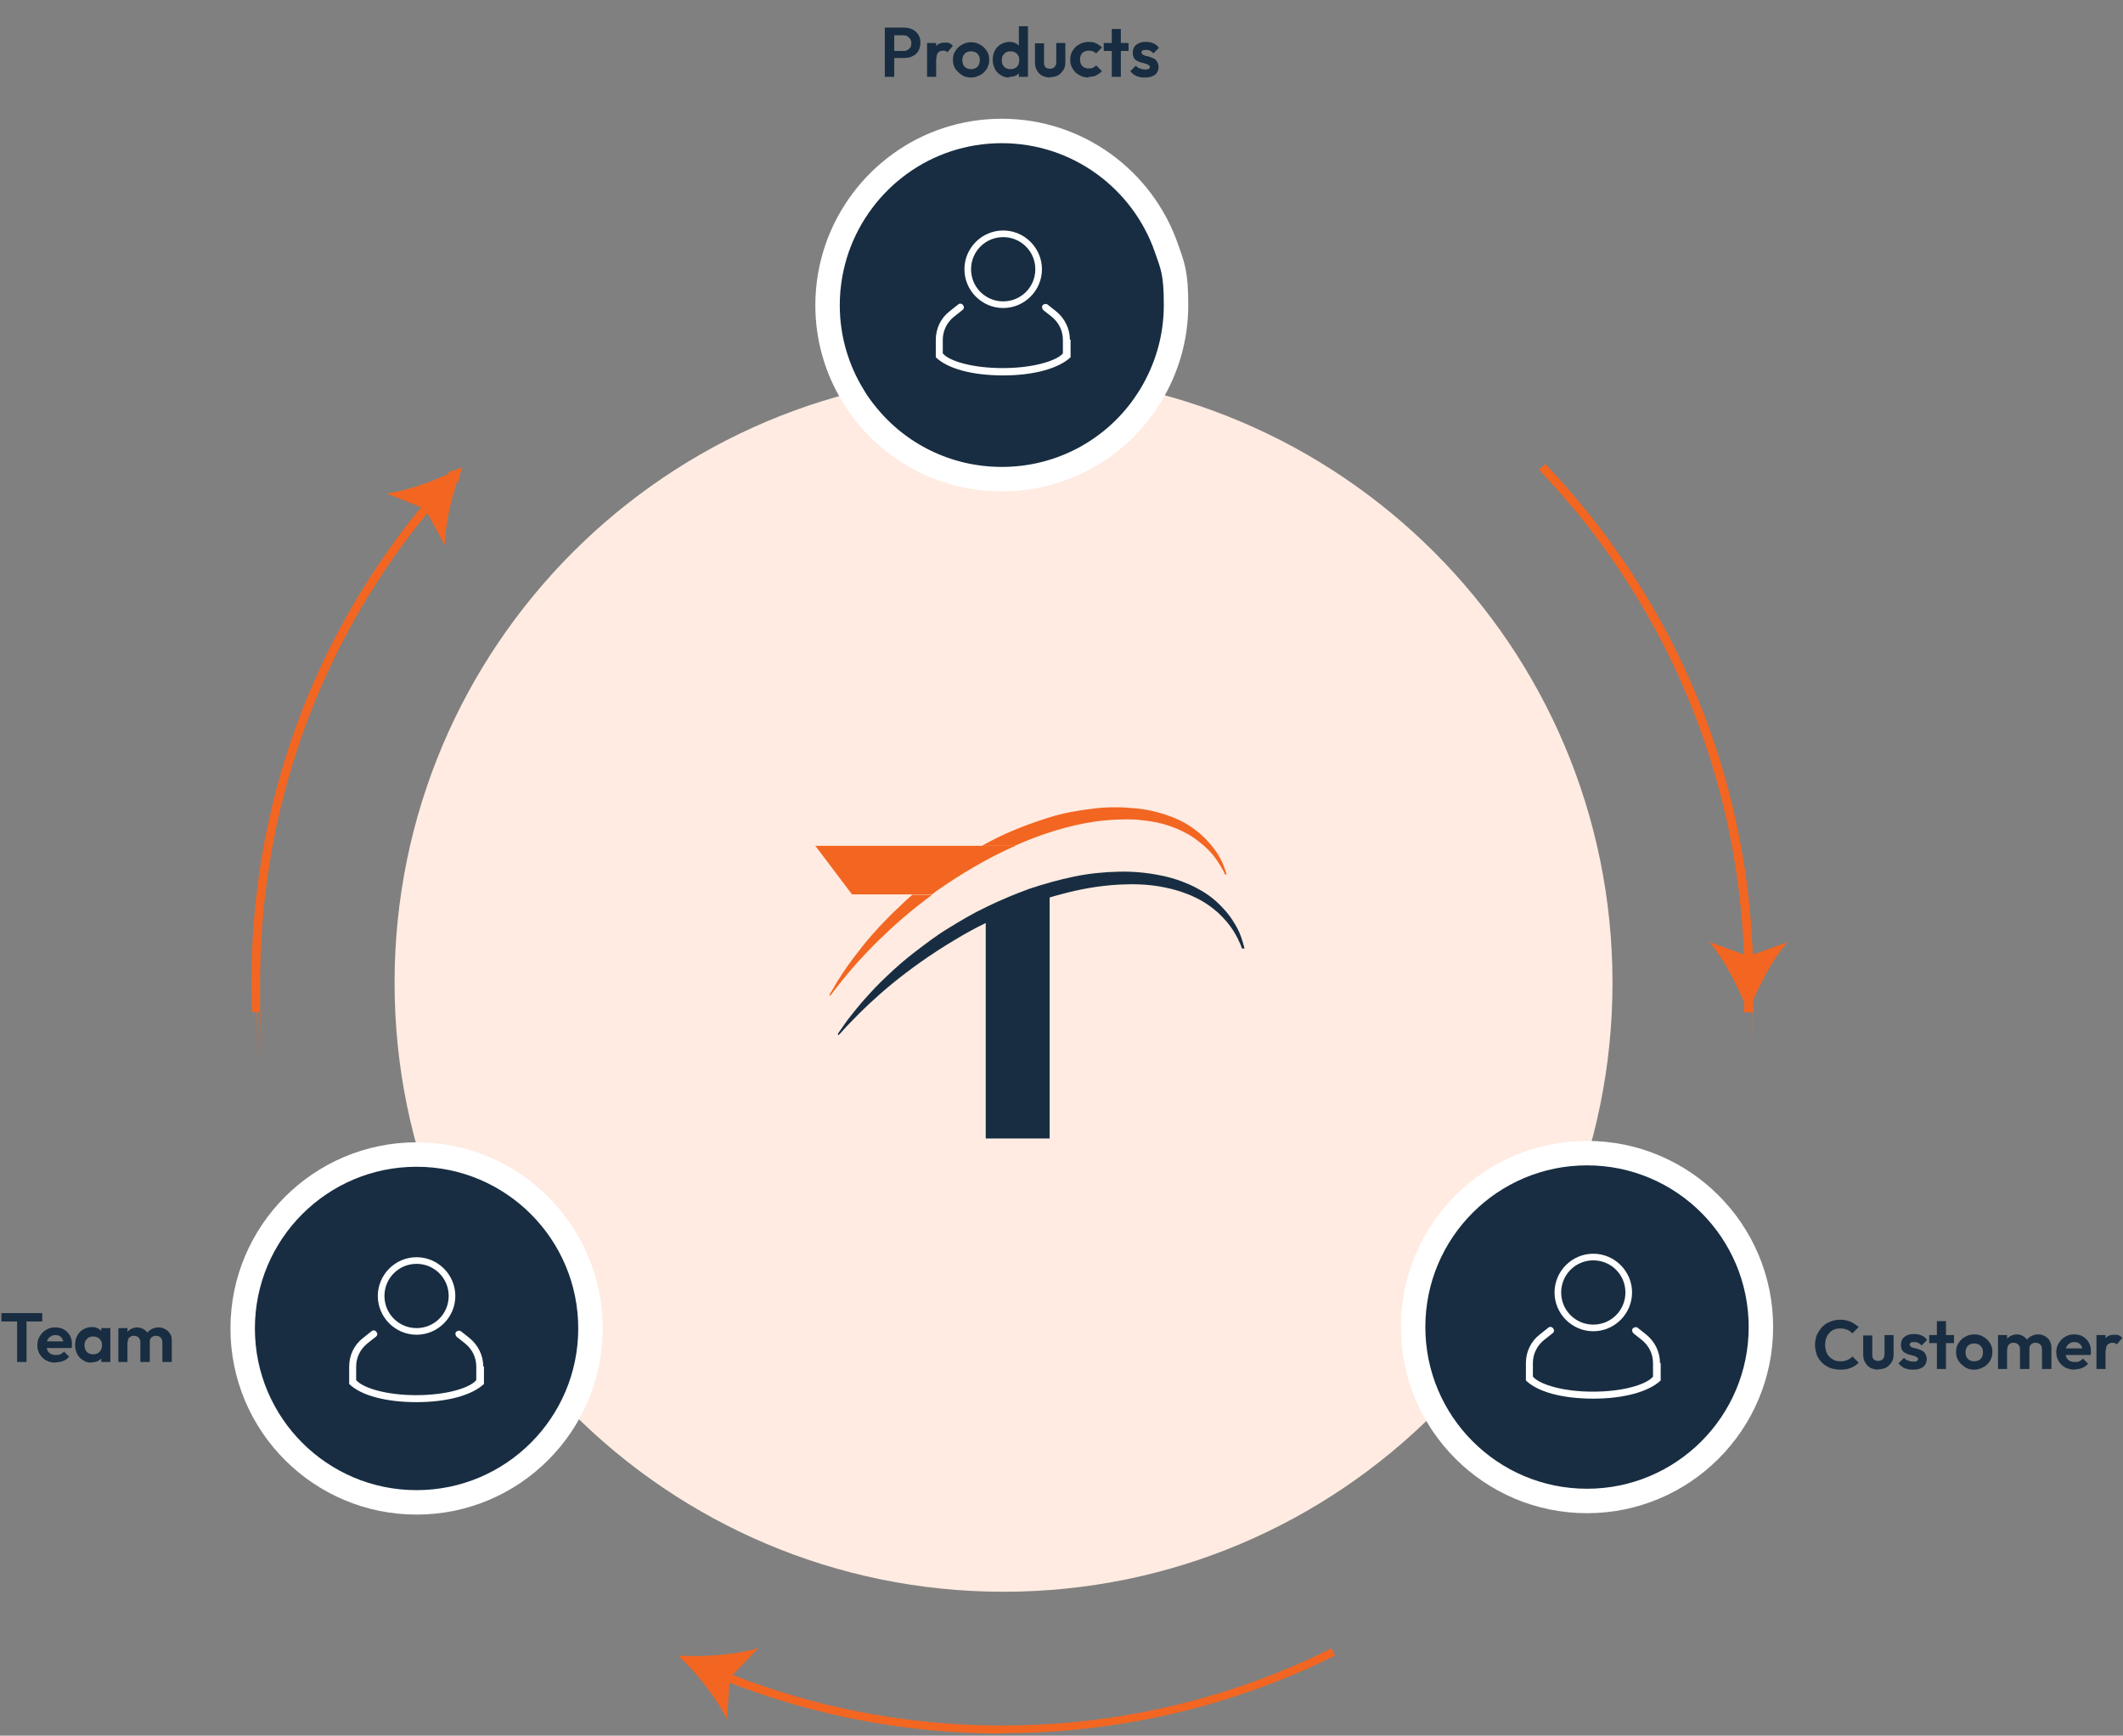
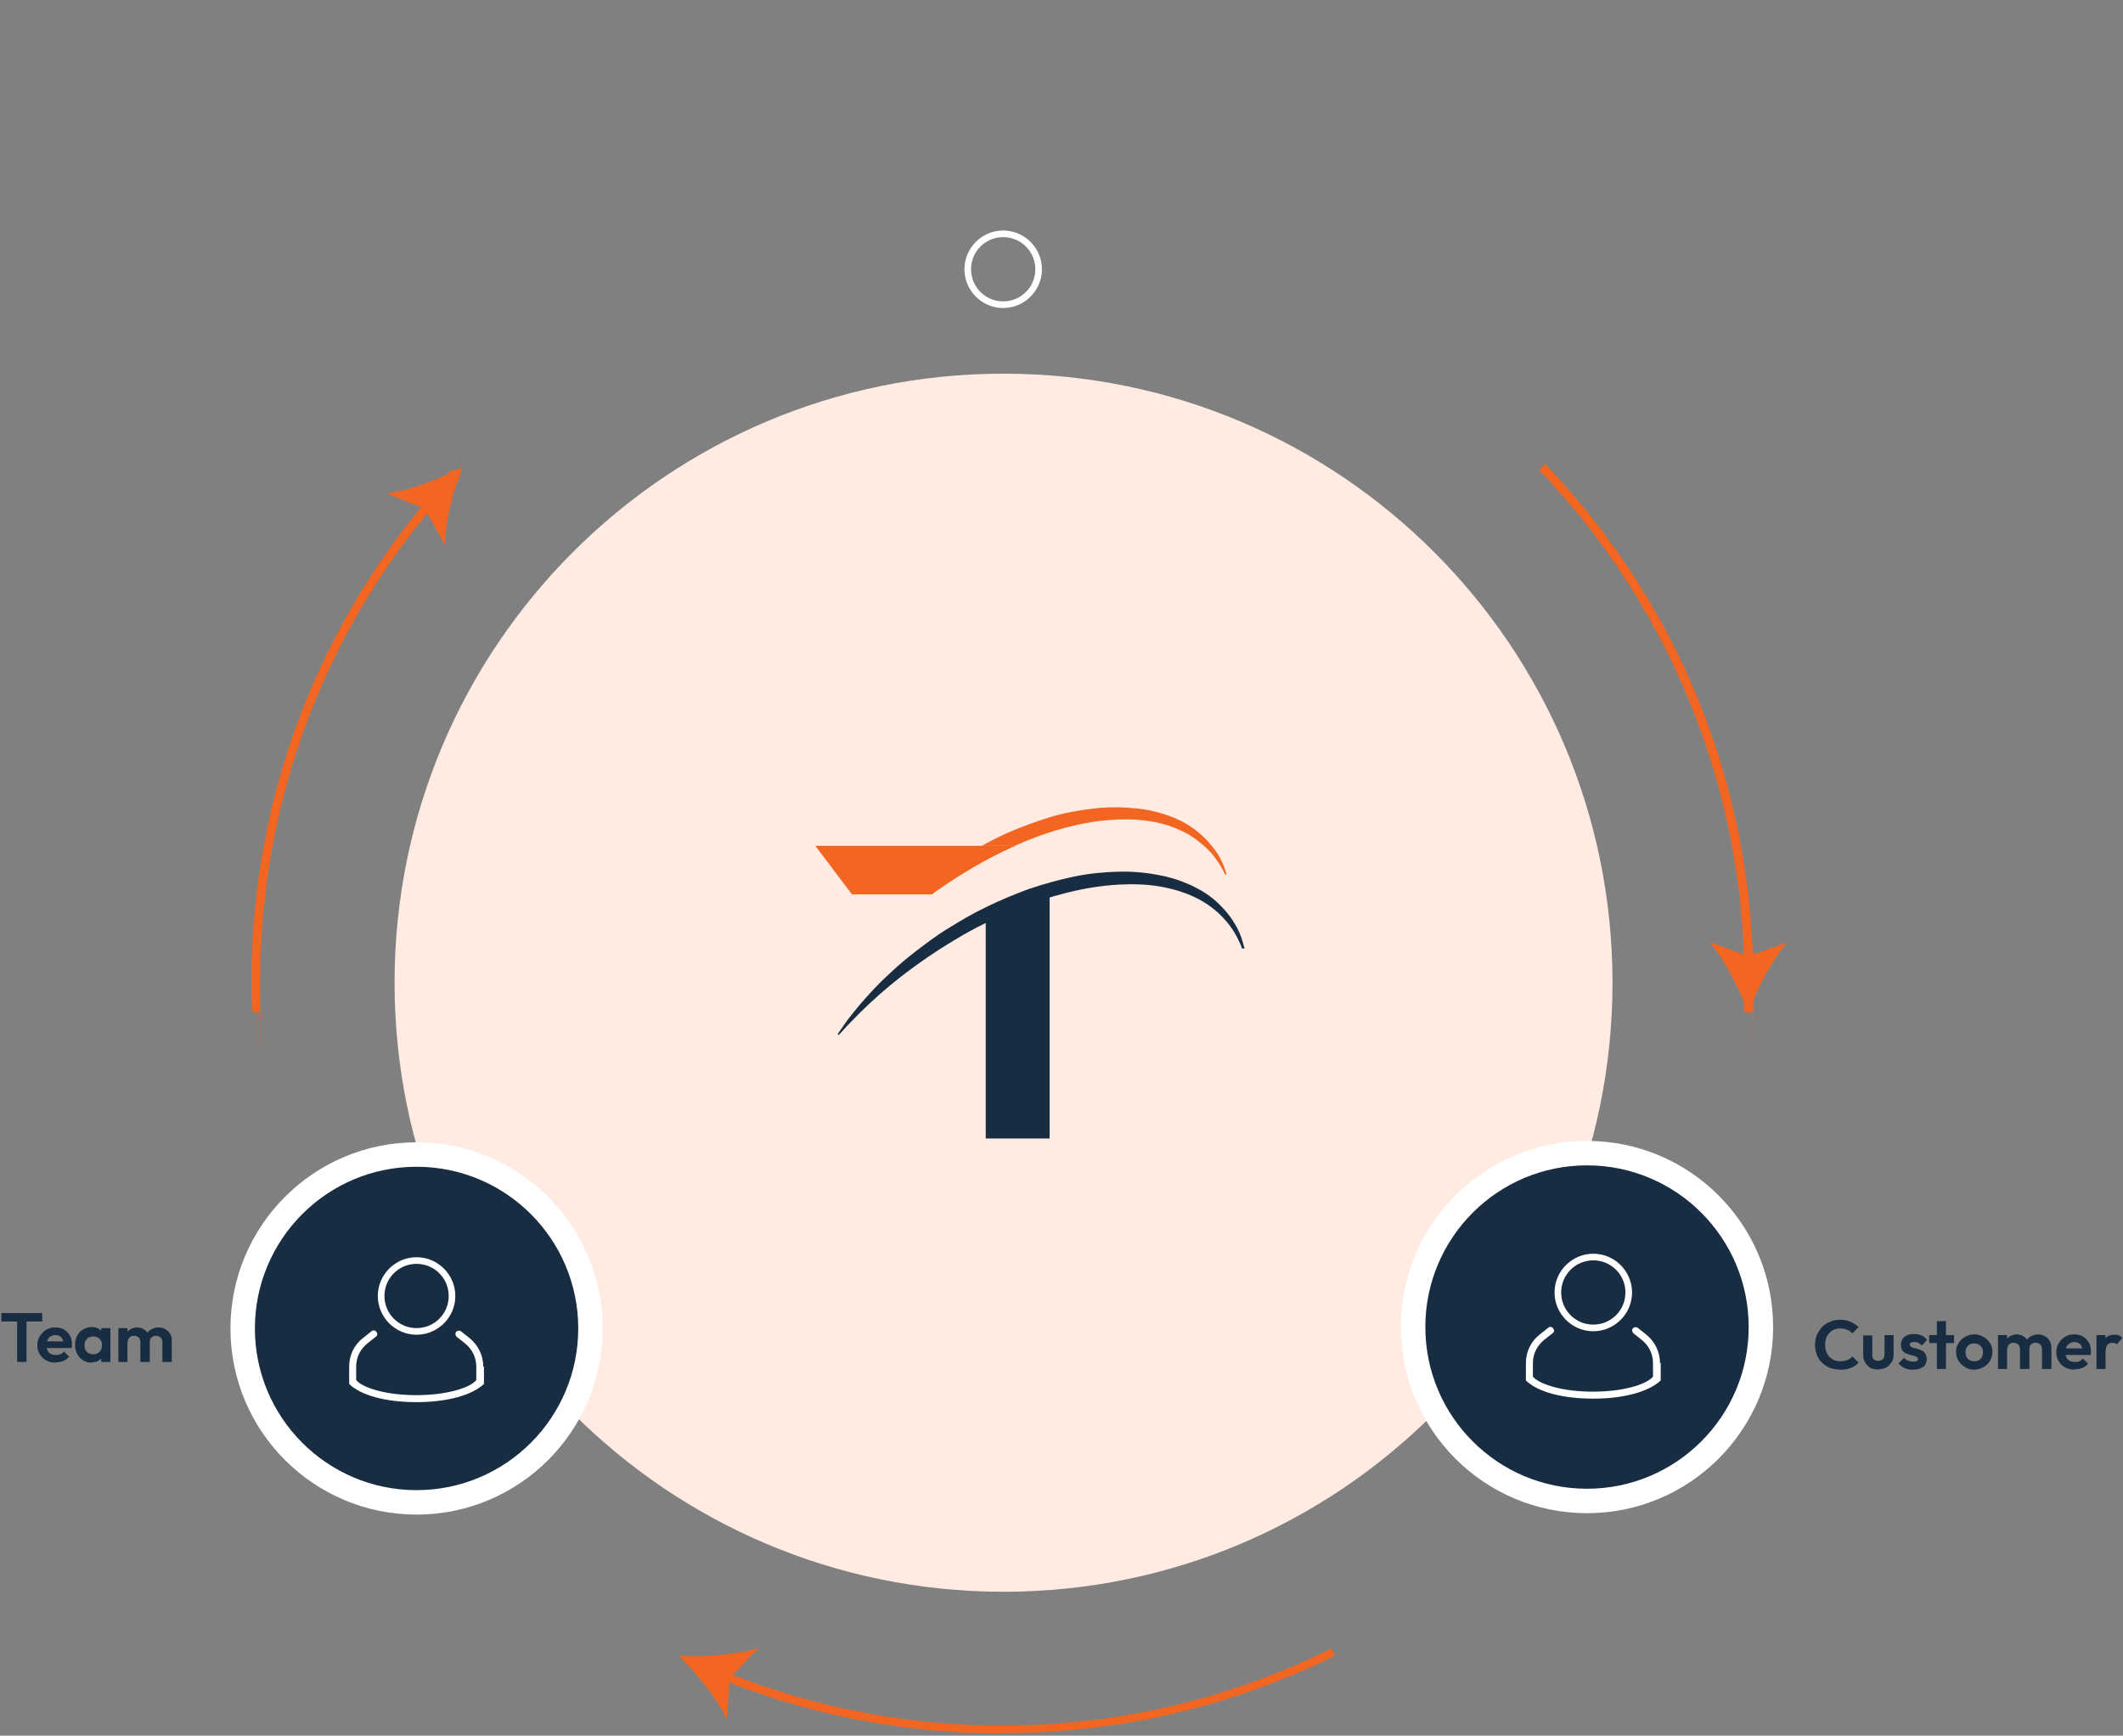
<svg xmlns="http://www.w3.org/2000/svg" version="1.1" viewBox="0 0 608 497">
  <rect x="0" y="0" width="608" height="497" fill="#808080" stroke="none" />
  <defs>
    <style>
      .cls-1 {
        fill: #fff;
      }

      .cls-2, .cls-3 {
        fill: #182d41;
      }

      .cls-4 {
        fill: #ffebe1;
      }

      .cls-3 {
        stroke: #fff;
        stroke-width: 7px;
      }

      .cls-5 {
        fill: #f26622;
      }
    </style>
  </defs>
  <g>
    <g id="Layer_1">
      <path class="cls-4" d="M287.4,455.8c96.3,0,174.4-78.1,174.4-174.4s-78.1-174.4-174.4-174.4-174.4,78.1-174.4,174.4,78.1,174.4,174.4,174.4Z" />
-       <path class="cls-3" d="M334,70.9c-6.8-19.4-25.3-33.4-47.1-33.4s-40.2,13.9-47.1,33.4h0c-1.8,5.2-2.8,10.7-2.8,16.5,0,9.5,2.7,18.4,7.3,25.9,1.1,1.9,2.4,3.7,3.8,5.4h0c9.1,11.3,23.1,18.5,38.8,18.5s29.7-7.2,38.8-18.5c1.4-1.7,2.6-3.5,3.8-5.4h0c4.6-7.6,7.3-16.4,7.3-25.9s-1-11.3-2.8-16.5ZM334,70.9l-3.3,1.2M334,70.9l-3.3,1.2" />
-       <path class="cls-1" d="M306.6,97.3v5c-3.4,3.2-10.5,5.2-19.3,5.2s-15.9-1.9-19.3-5.2v-5c0-3.2,1.4-6.2,4-8.2l2.4-1.9c.4-.4,1.1-.3,1.4.2.4.4.3,1.1-.2,1.4l-2.4,1.9c-2,1.6-3.2,4-3.2,6.6v3.9l.4.4c2.1,1.9,8.2,3.8,16.8,3.8s14.8-2,16.8-3.8l.4-.4v-3.9c0-2.6-1.2-5-3.2-6.6l-2.4-1.9c-.4-.4-.5-1-.2-1.4.4-.4,1-.5,1.4-.2l2.4,1.9c2.5,2,4,5,4,8.2h0Z" />
      <path class="cls-1" d="M287.3,66c-6.1,0-11.1,5-11.1,11.1s5,11.1,11.1,11.1,11.1-5,11.1-11.1-5-11.1-11.1-11.1ZM296.5,77.1c0,5.1-4.1,9.2-9.2,9.2s-9.2-4.1-9.2-9.2,4.1-9.2,9.2-9.2,9.2,4.1,9.2,9.2Z" />
      <path class="cls-3" d="M454.5,429.8c27.5,0,49.8-22.3,49.8-49.8s-22.3-49.8-49.8-49.8-49.8,22.3-49.8,49.8,22.3,49.8,49.8,49.8Z" />
      <path class="cls-1" d="M475.6,390.3v5c-3.4,3.2-10.5,5.2-19.3,5.2s-15.9-1.9-19.3-5.2v-5c0-3.2,1.4-6.2,4-8.2l2.4-1.9c.4-.4,1.1-.3,1.4.2.4.4.3,1.1-.2,1.4l-2.4,1.9c-2,1.6-3.2,4-3.2,6.6v3.9l.4.4c2.1,1.9,8.2,3.9,16.8,3.9s14.8-2,16.8-3.9l.4-.4v-3.9c0-2.6-1.2-5-3.2-6.6l-2.4-1.9c-.4-.4-.5-1-.2-1.4.4-.4,1-.5,1.4-.2l2.4,1.9c2.5,2,4,5,4,8.2h0Z" />
      <path class="cls-1" d="M456.3,359c-6.1,0-11.1,5-11.1,11.1s5,11.1,11.1,11.1,11.1-5,11.1-11.1-5-11.1-11.1-11.1ZM465.5,370.1c0,5.1-4.1,9.2-9.2,9.2s-9.2-4.1-9.2-9.2,4.1-9.2,9.2-9.2,9.2,4.1,9.2,9.2Z" />
      <path class="cls-3" d="M119.3,430.2c27.5,0,49.8-22.3,49.8-49.8s-22.3-49.8-49.8-49.8-49.8,22.3-49.8,49.8,22.3,49.8,49.8,49.8Z" />
      <path class="cls-1" d="M138.6,391.3v5c-3.4,3.2-10.5,5.2-19.3,5.2s-15.9-1.9-19.3-5.2v-5c0-3.2,1.4-6.2,4-8.2l2.4-1.9c.4-.4,1.1-.3,1.4.2.4.4.3,1.1-.2,1.4l-2.4,1.9c-2,1.6-3.2,4-3.2,6.6v3.9l.4.4c2.1,1.9,8.2,3.9,16.8,3.9s14.8-2,16.8-3.9l.4-.4v-3.9c0-2.6-1.2-5-3.2-6.6l-2.4-1.9c-.4-.4-.5-1-.2-1.4.4-.4,1-.5,1.4-.2l2.4,1.9c2.5,2,4,5,4,8.2h0Z" />
      <path class="cls-1" d="M119.3,360c-6.1,0-11.1,5-11.1,11.1s5,11.1,11.1,11.1,11.1-5,11.1-11.1-5-11.1-11.1-11.1ZM128.5,371.1c0,5.1-4.1,9.2-9.2,9.2s-9.2-4.1-9.2-9.2,4.1-9.2,9.2-9.2,9.2,4.1,9.2,9.2Z" />
      <path class="cls-5" d="M287,496.4c-27.2,0-53.8-5-78.9-14.9-.4-.2-.9-.3-1.3-.5l.9-2.2c.4.2.9.3,1.3.5,24.8,9.8,51.1,14.8,78,14.8s53.2-5,78-14.8c5.5-2.2,11-4.6,16.3-7.3l1,2.1c-5.4,2.7-10.9,5.1-16.5,7.3-25.1,9.9-51.6,14.9-78.9,14.9h0Z" />
      <path class="cls-5" d="M194.3,474.1c5.1,4.9,11,12.1,13.9,18.3l.8-11.9,8.2-8.6c-6.5,2-15.8,2.6-22.9,2.2Z" />
      <path class="cls-5" d="M501.8,289.9h-2.4c.1-2.9.2-5.7.2-8.5,0-45.5-14.2-88.9-40.9-125.5-2.5-3.4-5-6.7-7.7-9.9-3.3-3.9-6.7-7.8-10.2-11.5l1.7-1.6c3.6,3.7,7.1,7.7,10.4,11.7,2.7,3.2,5.3,6.6,7.8,10,27.1,37,41.4,80.9,41.4,126.9s0,5.7-.2,8.5h0Z" />
      <path class="cls-5" d="M73.1,289.9c-.1-2.8-.2-5.7-.2-8.5,0-45.8,14.3-89.5,41.2-126.3,2.5-3.4,5.1-6.7,7.7-9.9,2.7-3.2,5.5-6.5,8.4-9.5l.3.3c-2.9,3.1-5.7,6.3-8.3,9.5-2.7,3.2-5.3,6.6-7.7,9.9-26.9,36.8-41.1,80.3-41.1,126s0,5.7.2,8.5h-.5Z" />
      <path class="cls-5" d="M132.4,133.7c-.5,1.3-1,3.1-1.1,4.5l-1.1-2.1-2.2-.9c1.4-.2,3.1-.8,4.4-1.4Z" />
      <path class="cls-5" d="M499.6,275.7c-1.1-43.4-15.3-84.8-40.9-119.8-2.4-3.4-5-6.7-7.7-9.9-3.3-3.9-6.7-7.8-10.2-11.5l1.7-1.6c3.6,3.7,7.1,7.7,10.4,11.7,2.7,3.2,5.3,6.6,7.8,10,25.9,35.4,40.2,77.2,41.3,121.1h-2.4Z" />
      <path class="cls-5" d="M500.6,289.8c-2.5-6.7-6.7-15-11.1-20.1l11.2,4.1,11.2-4c-4.5,5.1-8.7,13.4-11.2,20.1h0Z" />
      <path class="cls-5" d="M72.2,289.9c-.1-2.8-.2-5.7-.2-8.5,0-46,14.3-89.9,41.4-126.9,2.5-3.4,5.1-6.7,7.8-10,.3-.3.6-.7.9-1l1.8,1.5c-.3.3-.6.7-.8,1-2.6,3.2-5.2,6.5-7.7,9.9-26.8,36.6-40.9,80-40.9,125.5s0,5.6.2,8.4h-2.4Z" />
      <path class="cls-5" d="M132.4,133.7c-2.6,6.6-4.9,15.6-5,22.4l-5.7-10.4-11-4.4c6.8-.9,15.4-4.2,21.7-7.6h0Z" />
      <path class="cls-2" d="M4.9,390v-13.8h2.7v13.8h-2.7ZM.4,378.4v-2.4h11.7v2.4H.4ZM16,390.2c-1,0-1.9-.2-2.7-.6-.8-.4-1.4-1-1.9-1.8-.5-.8-.7-1.6-.7-2.6s.2-1.8.7-2.6c.5-.8,1.1-1.4,1.8-1.8.8-.5,1.6-.7,2.6-.7s1.8.2,2.5.6c.7.4,1.3,1,1.7,1.7.4.7.6,1.5.6,2.5s0,.4,0,.5c0,.2,0,.4-.1.6h-8.1s0-1.9,0-1.9h6.9s-1.1.8-1.1.8c0-.6-.1-1.1-.3-1.4-.2-.4-.4-.7-.8-.9-.3-.2-.7-.3-1.2-.3s-1,.1-1.4.4c-.4.2-.7.6-.9,1-.2.4-.3.9-.3,1.5s.1,1.1.3,1.5c.2.4.5.8,1,1,.4.2.9.3,1.4.3s.9,0,1.3-.2c.4-.2.7-.4,1-.8l1.5,1.5c-.5.5-1,1-1.7,1.2-.7.3-1.4.4-2.2.4ZM26.2,390.2c-.9,0-1.7-.2-2.4-.7-.7-.4-1.3-1-1.7-1.8-.4-.8-.6-1.6-.6-2.6s.2-1.8.6-2.6c.4-.8,1-1.4,1.7-1.8.7-.4,1.5-.7,2.4-.7s1.3.1,1.9.4c.5.3,1,.7,1.3,1.2.3.5.5,1.1.5,1.7v3.5c0,.6-.2,1.2-.5,1.7-.3.5-.8.9-1.3,1.2-.5.3-1.2.4-1.9.4ZM26.7,387.8c.7,0,1.3-.2,1.8-.7.5-.5.7-1.1.7-1.9s-.1-1-.3-1.3c-.2-.4-.5-.7-.9-.9-.4-.2-.8-.3-1.3-.3s-.9.1-1.3.3c-.4.2-.6.5-.9.9-.2.4-.3.8-.3,1.3s.1,1,.3,1.4c.2.4.5.7.9.9.4.2.8.3,1.3.3ZM29,390v-2.6l.4-2.4-.4-2.3v-2.4h2.6v9.7h-2.6ZM33.9,390v-9.7h2.6v9.7h-2.6ZM40.2,390v-5.7c0-.6-.2-1-.5-1.3-.3-.3-.8-.5-1.3-.5s-.7,0-.9.2c-.3.1-.5.3-.7.6s-.2.6-.2,1l-1-.5c0-.7.2-1.4.5-1.9.3-.5.8-1,1.3-1.3.6-.3,1.2-.5,1.9-.5s1.3.2,1.8.5c.5.3,1,.7,1.3,1.3.3.5.5,1.2.5,1.9v6.2h-2.6ZM46.5,390v-5.7c0-.6-.2-1-.5-1.3-.3-.3-.8-.5-1.3-.5s-.6,0-.9.2c-.3.1-.5.3-.7.6s-.2.6-.2,1l-1.5-.4c0-.8.3-1.4.6-2,.4-.6.8-1,1.4-1.3.6-.3,1.2-.5,2-.5s1.4.2,1.9.5c.6.3,1,.7,1.4,1.3s.5,1.2.5,2v6.1h-2.6Z" />
-       <path class="cls-2" d="M255.4,16.8v-2.2h3.3c.4,0,.8,0,1.2-.3.3-.2.6-.4.8-.7.2-.3.3-.7.3-1.2s-.1-.8-.3-1.2c-.2-.3-.5-.6-.8-.8-.3-.2-.7-.3-1.2-.3h-3.3v-2.2h3.5c.9,0,1.7.2,2.4.5.7.4,1.3.9,1.7,1.5.4.7.6,1.4.6,2.3s-.2,1.7-.6,2.4c-.4.7-1,1.2-1.7,1.5-.7.4-1.5.5-2.4.5h-3.5ZM253.4,22V7.9h2.7v14.1h-2.7ZM265.5,22v-9.7h2.6v9.7h-2.6ZM268.1,16.7l-1-.7c.1-1.2.5-2.1,1-2.8.6-.7,1.4-1,2.5-1s.9,0,1.3.2c.4.1.7.4,1,.7l-1.6,1.9c-.1-.2-.3-.3-.5-.4-.2,0-.4-.1-.7-.1-.6,0-1,.2-1.4.5-.3.3-.5.9-.5,1.6ZM278.1,22.2c-1,0-1.9-.2-2.6-.7-.8-.5-1.4-1.1-1.9-1.8-.5-.8-.7-1.6-.7-2.6s.2-1.8.7-2.5c.5-.8,1.1-1.4,1.9-1.8.8-.5,1.7-.7,2.6-.7s1.9.2,2.6.7c.8.4,1.4,1,1.9,1.8.5.7.7,1.6.7,2.5s-.2,1.8-.7,2.6c-.5.8-1.1,1.4-1.9,1.8-.8.4-1.6.7-2.6.7ZM278.1,19.8c.5,0,.9-.1,1.3-.3.4-.2.7-.5.9-.9.2-.4.3-.9.3-1.4s-.1-1-.3-1.3c-.2-.4-.5-.7-.9-.9-.4-.2-.8-.3-1.3-.3s-.9.1-1.3.3c-.4.2-.7.5-.9.9-.2.4-.3.8-.3,1.3s.1,1,.3,1.4c.2.4.5.7.9.9.4.2.8.3,1.3.3ZM289,22.2c-.9,0-1.7-.2-2.4-.7-.7-.4-1.3-1-1.7-1.8-.4-.8-.6-1.6-.6-2.6s.2-1.8.6-2.6c.4-.8,1-1.4,1.7-1.8.7-.4,1.5-.7,2.4-.7s1.3.1,1.9.4c.6.3,1,.7,1.3,1.2.3.5.5,1.1.6,1.7v3.4c0,.6-.2,1.2-.5,1.7-.3.5-.8.9-1.3,1.2s-1.2.4-1.9.4ZM289.4,19.8c.5,0,.9-.1,1.3-.3.4-.2.7-.5.9-.9.2-.4.3-.9.3-1.4s-.1-1-.3-1.3c-.2-.4-.5-.7-.9-.9-.4-.2-.8-.3-1.3-.3s-.9.1-1.3.3c-.4.2-.6.5-.9.9-.2.4-.3.8-.3,1.3s.1,1,.3,1.4c.2.4.5.7.9.9.4.2.8.3,1.3.3ZM294.4,22h-2.6v-2.6l.4-2.4-.4-2.3v-7.2h2.6v14.5ZM300.8,22.2c-.9,0-1.6-.2-2.3-.5-.7-.4-1.2-.9-1.5-1.5-.4-.6-.6-1.4-.6-2.2v-5.6h2.6v5.5c0,.4,0,.7.2,1,.1.3.3.5.6.6.3.1.6.2.9.2.5,0,1-.2,1.3-.5.3-.3.5-.8.5-1.4v-5.5h2.6v5.6c0,.9-.2,1.6-.6,2.2-.4.6-.9,1.1-1.5,1.5-.7.3-1.4.5-2.3.5ZM311.8,22.2c-1,0-1.9-.2-2.7-.7-.8-.4-1.4-1-1.9-1.8-.5-.8-.7-1.6-.7-2.6s.2-1.8.7-2.6c.5-.8,1.1-1.4,1.9-1.8.8-.5,1.7-.7,2.7-.7s1.5.1,2.1.4c.6.3,1.2.7,1.7,1.2l-1.7,1.7c-.3-.3-.6-.5-.9-.6-.3-.1-.7-.2-1.2-.2s-.9.1-1.3.3c-.4.2-.7.5-.9.9-.2.4-.3.8-.3,1.3s.1,1,.3,1.4c.2.4.5.7.9.9.4.2.8.3,1.3.3s.8,0,1.2-.2c.4-.2.7-.4.9-.7l1.7,1.7c-.5.5-1.1.9-1.7,1.2-.6.3-1.3.4-2.1.4ZM318.4,22v-13.7h2.6v13.7h-2.6ZM316.1,14.6v-2.3h7.1v2.3h-7.1ZM327.8,22.2c-.5,0-1.1,0-1.6-.2-.5-.1-1-.3-1.4-.6-.4-.3-.8-.6-1.1-1l1.6-1.6c.3.4.7.7,1.2.8.4.2.9.3,1.5.3s.7,0,1-.2c.2-.1.3-.3.3-.5s-.1-.5-.4-.6c-.2-.1-.5-.3-.9-.4-.4-.1-.8-.2-1.2-.3-.4-.1-.8-.3-1.2-.5-.4-.2-.7-.5-.9-.9-.2-.4-.3-.9-.3-1.4s.1-1.1.4-1.6c.3-.5.7-.8,1.3-1.1.6-.3,1.2-.4,2-.4s1.5.1,2.2.4c.7.3,1.2.7,1.6,1.3l-1.6,1.6c-.3-.4-.6-.6-1-.8-.4-.2-.8-.2-1.2-.2s-.7,0-.9.2c-.2.1-.3.3-.3.5s.1.4.3.6c.2.1.5.3.9.4.4,0,.8.2,1.2.3.4.1.8.3,1.2.5.4.2.7.5.9.9.2.4.4.9.4,1.4,0,.9-.3,1.7-1,2.3-.7.5-1.6.8-2.8.8Z" />
      <path class="cls-2" d="M527,392.2c-1,0-2-.2-2.9-.5-.9-.4-1.7-.9-2.3-1.5-.7-.7-1.2-1.4-1.5-2.3-.3-.9-.5-1.8-.5-2.8s.2-2,.5-2.8c.4-.9.9-1.6,1.5-2.3.7-.7,1.4-1.2,2.3-1.5.9-.4,1.8-.6,2.9-.6s2.1.2,3,.6c.9.4,1.6.9,2.3,1.5l-1.8,1.8c-.4-.4-.9-.8-1.4-1s-1.2-.4-2-.4-1.3.1-1.8.3c-.5.2-1,.5-1.4,1-.4.4-.7.9-.9,1.5-.2.6-.3,1.2-.3,1.9s.1,1.3.3,1.9c.2.6.5,1.1.9,1.5.4.4.9.7,1.4,1,.5.2,1.1.3,1.8.3s1.5-.1,2-.4c.6-.2,1.1-.6,1.4-1l1.8,1.8c-.7.7-1.4,1.2-2.3,1.5-.9.4-1.9.5-3,.5ZM538,392.2c-.9,0-1.6-.2-2.3-.5-.7-.4-1.2-.9-1.5-1.5-.4-.6-.6-1.4-.6-2.2v-5.6h2.6v5.5c0,.4,0,.7.2,1,.1.3.3.5.6.6.3.1.6.2.9.2.5,0,1-.2,1.3-.5s.5-.8.5-1.4v-5.5h2.6v5.6c0,.9-.2,1.6-.6,2.2-.4.6-.9,1.1-1.5,1.5-.7.3-1.4.5-2.3.5ZM547.8,392.2c-.5,0-1.1,0-1.6-.2-.5-.1-1-.3-1.4-.6-.4-.3-.8-.6-1.1-1l1.6-1.6c.3.4.7.7,1.2.8.4.2.9.3,1.5.3s.7,0,1-.2c.2-.1.3-.3.3-.5s-.1-.5-.4-.6c-.2-.1-.5-.3-.9-.4-.4-.1-.8-.2-1.2-.3-.4-.1-.8-.3-1.2-.5-.4-.2-.7-.5-.9-.9-.2-.4-.3-.9-.3-1.4s.1-1.1.4-1.6c.3-.5.7-.8,1.3-1.1.6-.3,1.2-.4,2-.4s1.5.1,2.2.4c.7.3,1.2.7,1.6,1.3l-1.6,1.6c-.3-.4-.6-.6-1-.8-.4-.2-.8-.2-1.2-.2s-.7,0-.9.2c-.2.1-.3.3-.3.5s.1.4.3.6c.2.1.5.3.9.4.4,0,.8.2,1.2.3.4.1.8.3,1.2.5.4.2.7.5.9.9.2.4.4.9.4,1.4,0,.9-.3,1.7-1,2.3-.7.5-1.6.8-2.8.8ZM554.7,392v-13.7h2.6v13.7h-2.6ZM552.5,384.6v-2.3h7.1v2.3h-7.1ZM565.4,392.2c-1,0-1.9-.2-2.6-.7-.8-.5-1.4-1.1-1.9-1.8-.5-.8-.7-1.6-.7-2.6s.2-1.8.7-2.5c.5-.8,1.1-1.4,1.9-1.8.8-.5,1.7-.7,2.6-.7s1.9.2,2.6.7c.8.4,1.4,1,1.9,1.8.5.7.7,1.6.7,2.5s-.2,1.8-.7,2.6c-.5.8-1.1,1.4-1.9,1.8-.8.4-1.6.7-2.6.7ZM565.4,389.8c.5,0,.9-.1,1.3-.3.4-.2.7-.5.9-.9.2-.4.3-.9.3-1.4s-.1-1-.3-1.3-.5-.7-.9-.9c-.4-.2-.8-.3-1.3-.3s-.9.1-1.3.3c-.4.2-.7.5-.9.9-.2.4-.3.8-.3,1.3s.1,1,.3,1.4c.2.4.5.7.9.9.4.2.8.3,1.3.3ZM572.2,392v-9.7h2.6v9.7h-2.6ZM578.5,392v-5.7c0-.6-.2-1-.5-1.3-.3-.3-.8-.5-1.3-.5s-.7,0-.9.2c-.3.1-.5.3-.7.6-.2.3-.2.6-.2,1l-1-.5c0-.7.2-1.4.5-1.9.3-.5.8-1,1.3-1.3.6-.3,1.2-.5,1.9-.5s1.3.2,1.8.5c.5.3,1,.7,1.3,1.3.3.5.5,1.2.5,1.9v6.2h-2.6ZM584.8,392v-5.7c0-.6-.2-1-.5-1.3-.3-.3-.8-.5-1.3-.5s-.6,0-.9.2c-.3.1-.5.3-.7.6-.2.3-.2.6-.2,1l-1.5-.4c0-.8.3-1.4.6-2,.4-.6.8-1,1.4-1.3.6-.3,1.2-.5,2-.5s1.4.2,1.9.5c.6.3,1,.7,1.4,1.3.3.6.5,1.2.5,2v6.1h-2.6ZM594.2,392.2c-1,0-1.9-.2-2.7-.6-.8-.4-1.4-1-1.9-1.8-.5-.8-.7-1.6-.7-2.6s.2-1.8.7-2.6c.5-.8,1.1-1.4,1.8-1.8.8-.5,1.6-.7,2.6-.7s1.8.2,2.5.6c.7.4,1.3,1,1.7,1.7.4.7.6,1.5.6,2.5s0,.4,0,.5c0,.2,0,.4-.1.6h-8.1s0-1.9,0-1.9h6.9s-1.1.8-1.1.8c0-.6-.1-1.1-.3-1.4-.2-.4-.4-.7-.8-.9-.3-.2-.7-.3-1.2-.3s-1,.1-1.4.4c-.4.2-.7.6-.9,1-.2.4-.3.9-.3,1.5s.1,1.1.3,1.5c.2.4.5.8,1,1,.4.2.9.3,1.4.3s.9,0,1.3-.2c.4-.2.7-.4,1-.8l1.5,1.5c-.5.5-1,1-1.7,1.2-.7.3-1.4.4-2.2.4ZM600.4,392v-9.7h2.6v9.7h-2.6ZM603,386.7l-1-.7c.1-1.2.5-2.1,1-2.8.6-.7,1.4-1,2.5-1s.9,0,1.3.2c.4.1.7.4,1,.7l-1.6,1.9c-.1-.2-.3-.3-.5-.4-.2,0-.4-.1-.7-.1-.6,0-1,.2-1.4.5-.3.3-.5.9-.5,1.6Z" />
      <path class="cls-5" d="M290.7,242.3l-.6.2c-7.8,3.5-15.1,7.9-21.7,12.5-.5.4-1,.7-1.5,1.1h-22.9l-10.5-13.9h57.1Z" />
-       <path class="cls-5" d="M261.3,256.2h5.7c-5.9,4.3-11,8.8-15.2,12.9-4.6,4.5-8.1,8.5-10.4,11.4-1.2,1.5-2.1,2.6-2.7,3.4-.6.8-.9,1.2-.9,1.2l-.3-.2s.3-.5.8-1.3,1.2-2.2,2.3-3.8c1-1.6,2.3-3.5,3.9-5.6,1.6-2.1,3.4-4.5,5.6-6.9,2.2-2.5,4.6-5,7.4-7.6,1.2-1.2,2.5-2.4,3.9-3.6Z" />
      <path class="cls-5" d="M351.3,250.3l-.4.2s-.2-.5-.7-1.4-1.2-2.1-2.3-3.6c-1.1-1.5-2.7-3.1-4.8-4.7-2-1.6-4.6-3-7.6-4.1-3-1.1-6.4-1.7-10.1-2-3.7-.2-7.5,0-11.5.5-7.7,1.1-15.7,3.6-23.3,7h-9.4c2.3-1.3,4.7-2.5,7.1-3.6,4.1-1.8,8.2-3.3,12.4-4.6,4.2-1.3,8.5-2,12.7-2.5,4.2-.5,8.3-.4,12.2,0,3.9.4,7.5,1.4,10.7,2.7,3.2,1.3,5.8,3.1,7.9,5,2.1,1.9,3.5,3.8,4.6,5.4,1,1.7,1.6,3.1,1.9,4,.4,1,.5,1.5.5,1.5Z" />
      <path class="cls-2" d="M356.1,271.6h-.4c0,.1-.1-.4-.5-1.3-.4-.9-1-2.2-2-3.8-1-1.6-2.4-3.3-4.3-5.1-1.9-1.7-4.3-3.4-7.2-4.7-1-.5-2.2-.9-3.3-1.3-2-.7-4.2-1.2-6.5-1.6-3.6-.6-7.5-.7-11.4-.5-5.6.3-11.4,1.3-17.1,2.9h0c-.9.2-1.8.5-2.8.8v69h-18.3v-61.7c-3.1,1.5-6,3.1-8.8,4.8-6.9,4.1-13,8.5-17.9,12.5-5,4.1-8.8,7.8-11.4,10.5-1.3,1.3-2.3,2.4-3,3.2-.7.7-1,1.1-1,1.1l-.3-.3s.3-.4.9-1.3c.6-.8,1.4-2.1,2.6-3.6,1.2-1.5,2.6-3.3,4.4-5.3,1.8-2,3.8-4.2,6.2-6.4,2.4-2.3,5-4.6,8-6.9,2.9-2.2,6.1-4.7,9.6-6.8,3.4-2.1,6.9-4.2,10.7-6,.1,0,.2-.1.4-.2,3.9-1.9,8-3.6,12.1-5.1,4.2-1.4,8.5-2.6,12.8-3.5,4.3-.9,8.6-1.3,12.8-1.4,4.2-.1,8.3.3,12.1,1.1,2.1.4,4.1,1,6,1.7,1.5.6,3,1.2,4.4,2,3.1,1.6,5.5,3.6,7.4,5.7,1.9,2,3.2,4.1,4.1,5.8.9,1.7,1.3,3.2,1.6,4.2.3,1,.4,1.5.4,1.5Z" />
    </g>
  </g>
</svg>